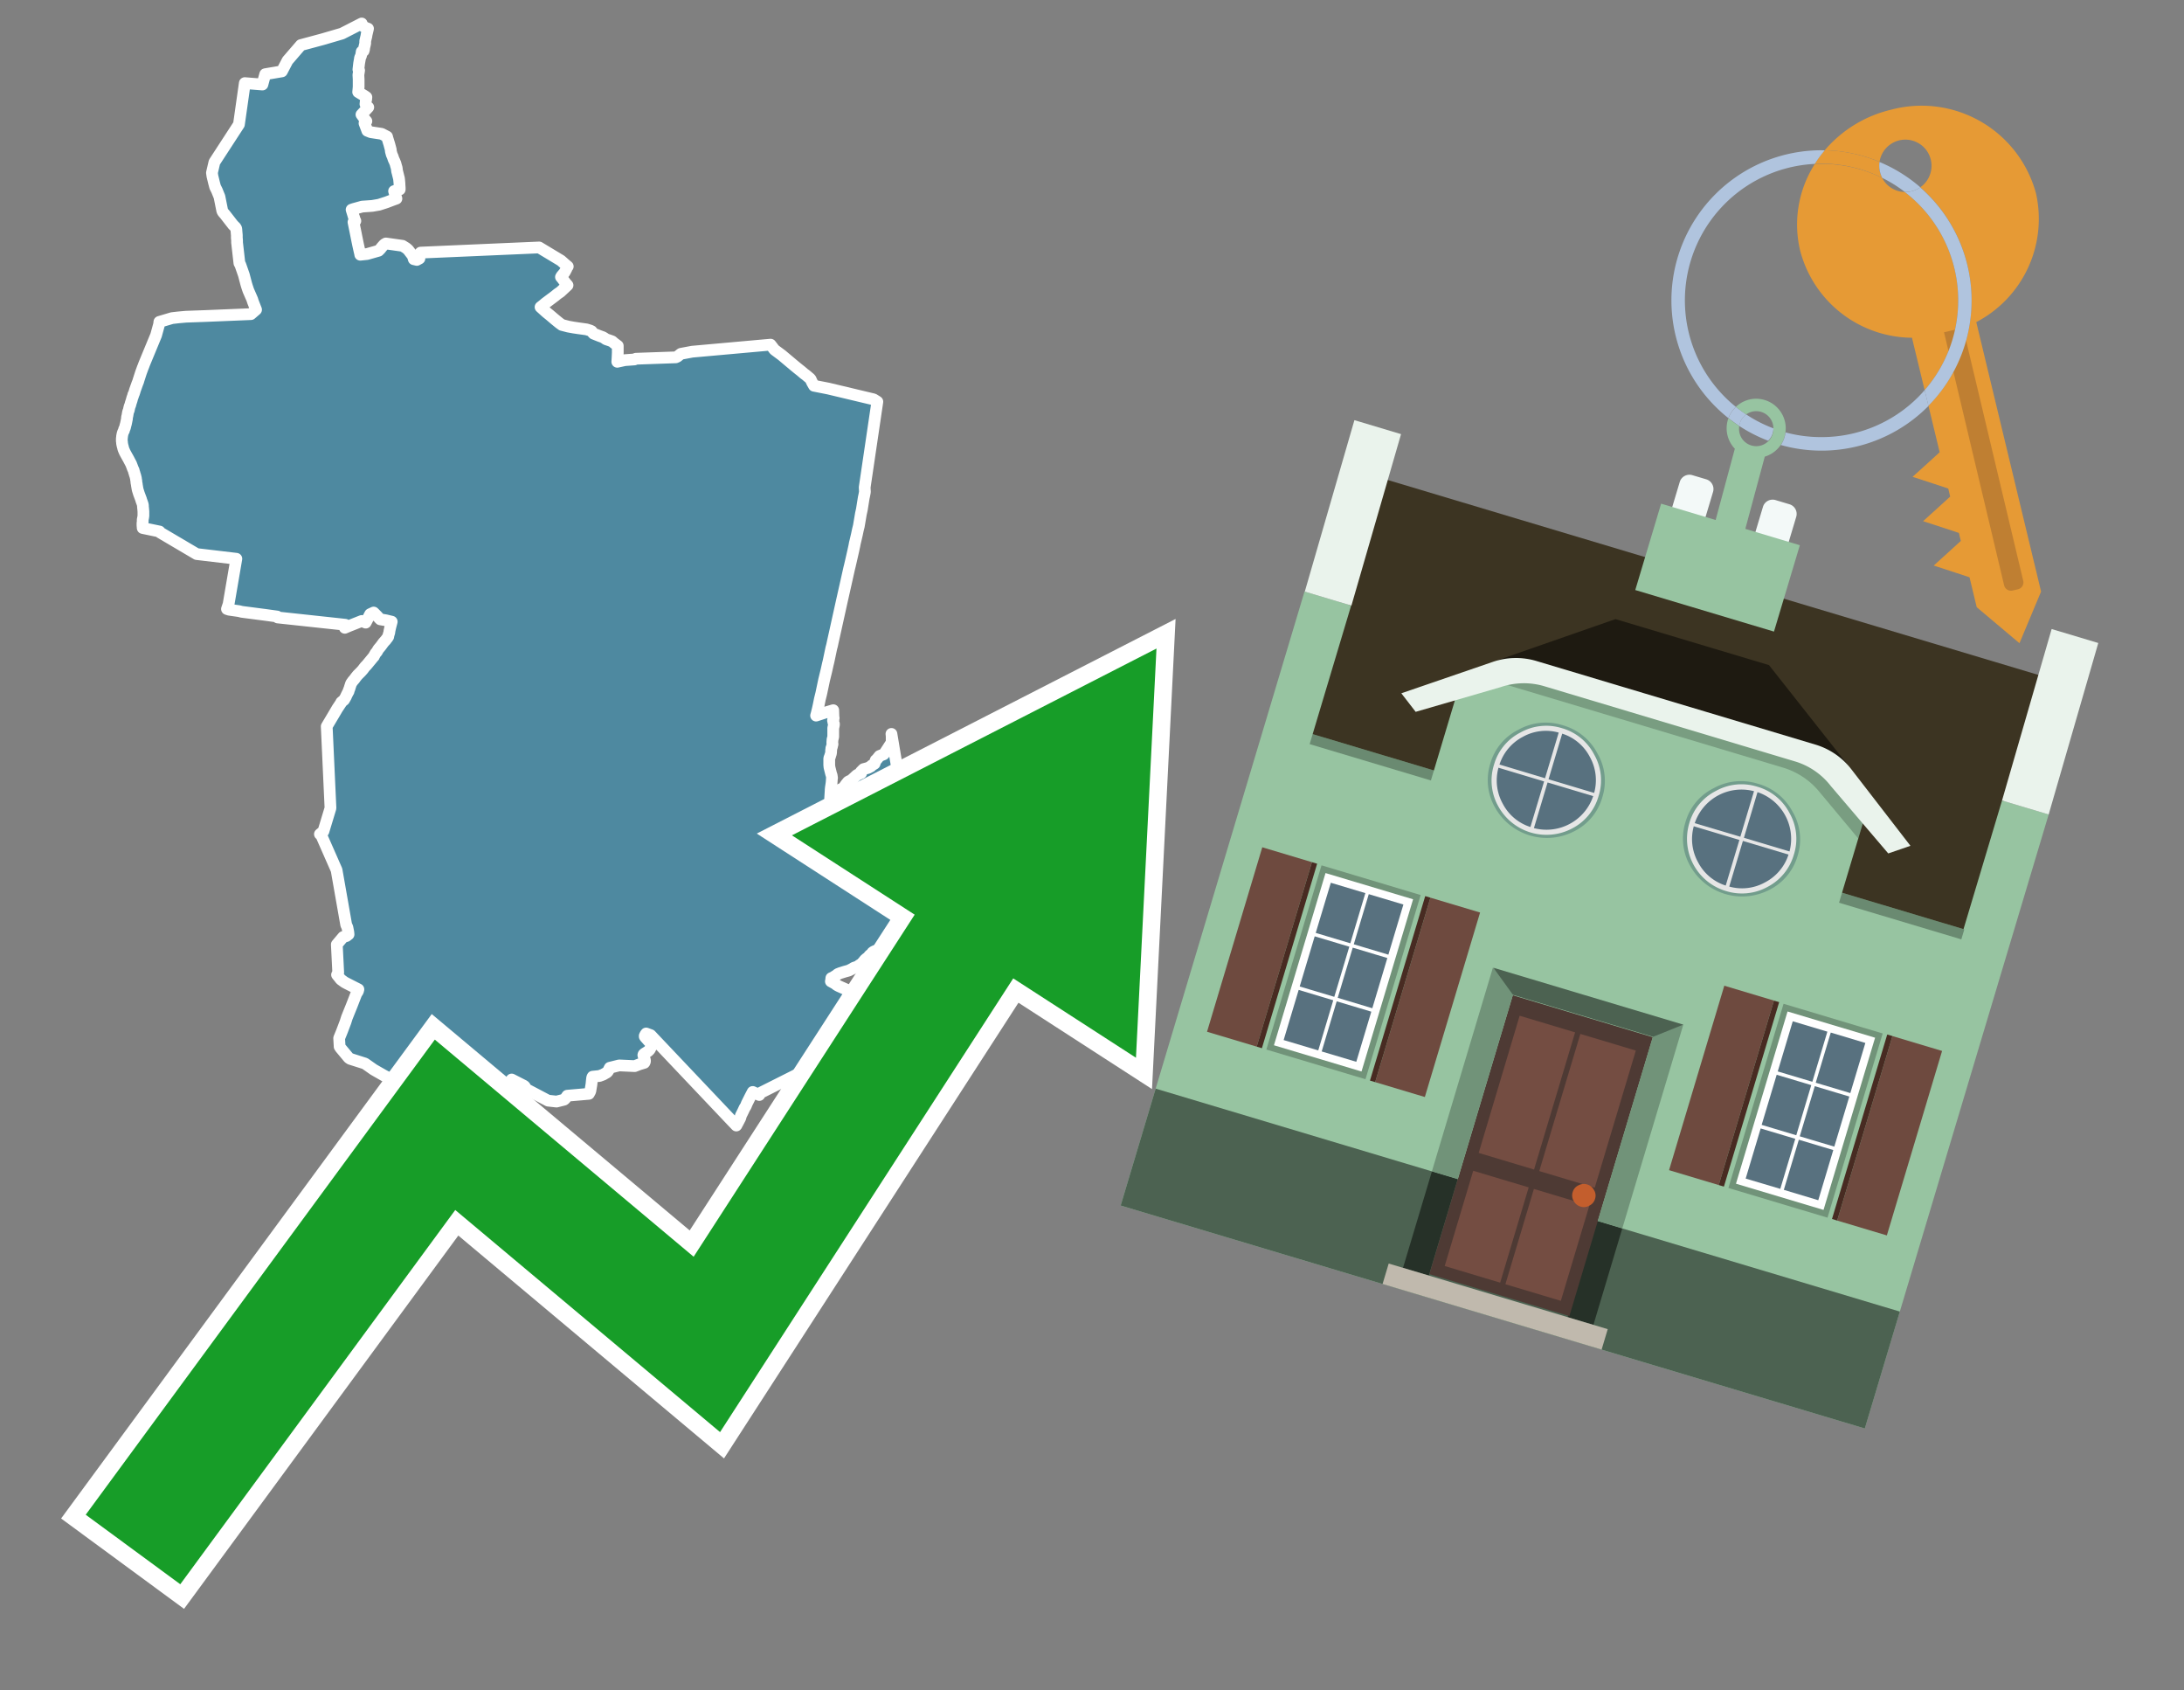
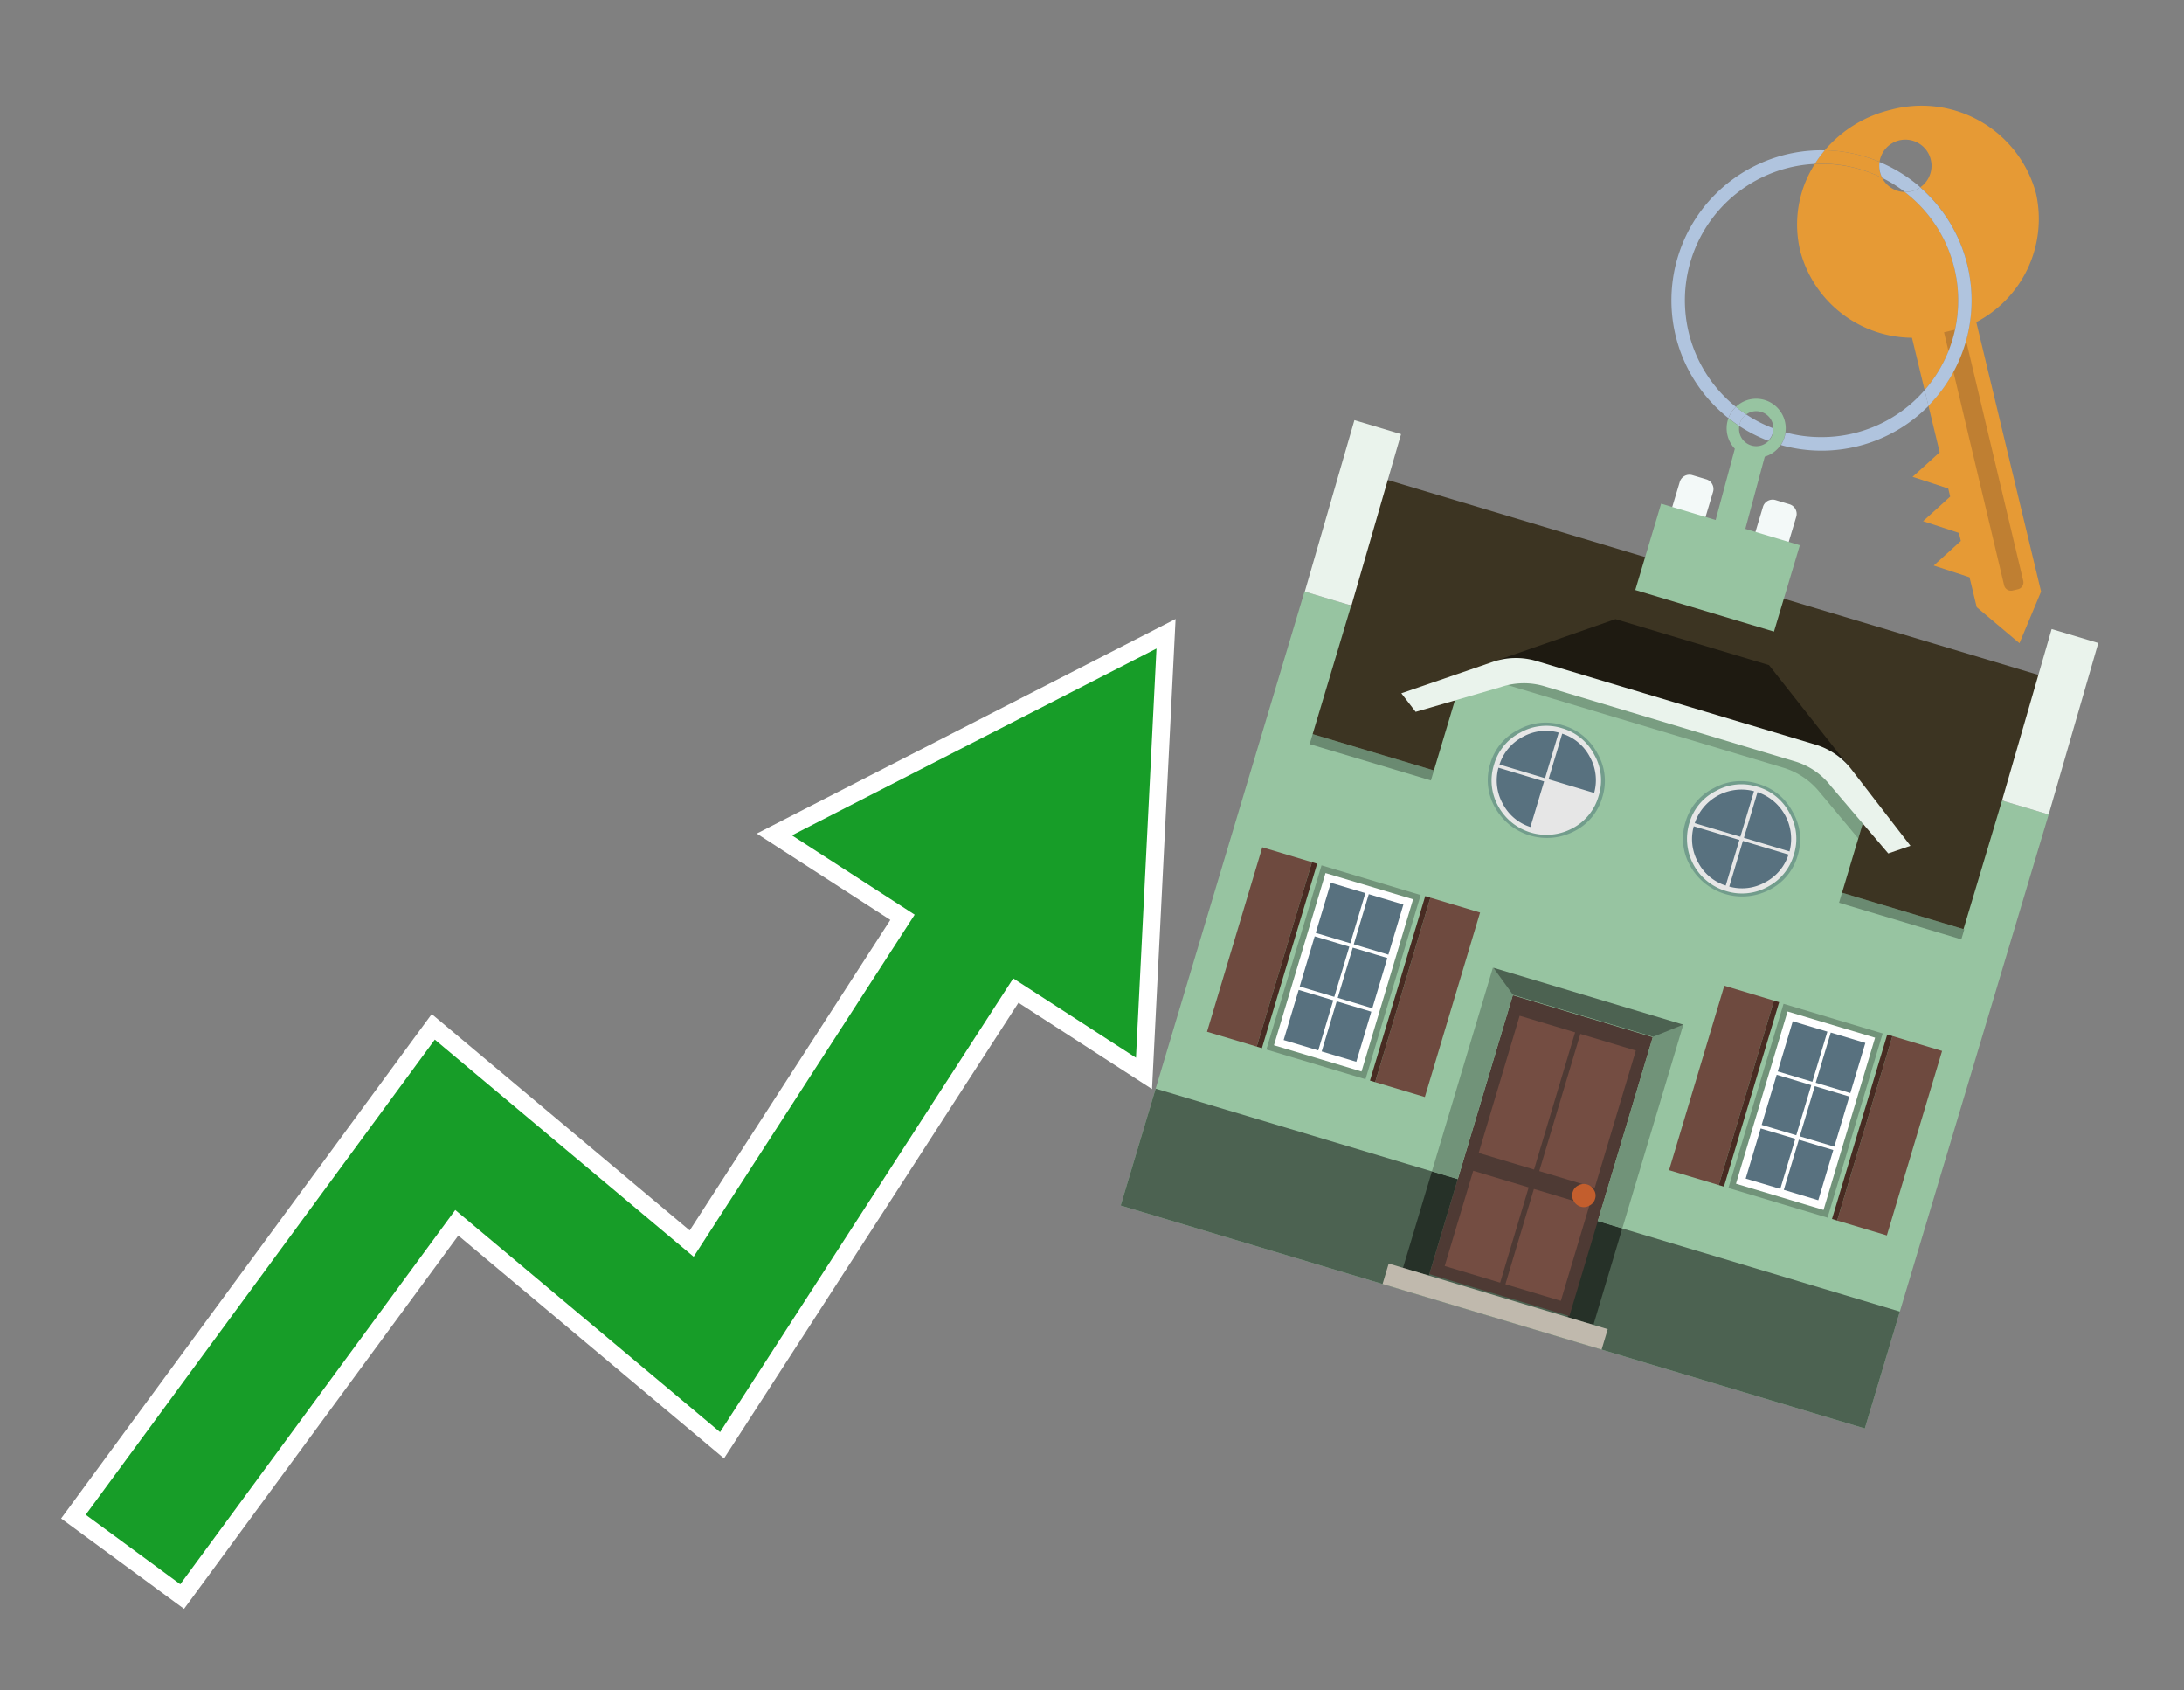
<svg xmlns="http://www.w3.org/2000/svg" id="Text" width="93.05" height="72" viewBox="0 0 93.05 72">
  <rect x="0" y="0" width="93.05" height="72" fill="#808080" stroke="none" />
-   <polygon points="11.18,3.6 11.3,3.16 12.01,3.04 12.25,2.58 12.82,1.92 13.75,1.67 14.57,1.43 15.41,1 15.36,1.03 15.41,1.07 15.51,1.14 15.59,1.19 15.68,1.22 15.62,1.47 15.61,1.54 15.59,1.62 15.56,1.75 15.56,1.82 15.56,1.85 15.52,2.02 15.51,2.1 15.49,2.17 15.41,2.2 15.4,2.27 15.38,2.38 15.34,2.46 15.33,2.53 15.3,2.7 15.27,2.96 15.3,3 15.27,3.19 15.28,3.38 15.28,3.42 15.28,3.64 15.28,3.7 15.27,3.82 15.26,3.92 15.54,4.09 15.61,4.14 15.6,4.24 15.58,4.32 15.58,4.35 15.57,4.43 15.58,4.46 15.6,4.49 15.69,4.57 15.56,4.71 15.4,4.88 15.48,4.99 15.52,5.05 15.54,5.08 15.61,5.16 15.56,5.22 15.53,5.25 15.64,5.54 15.65,5.57 15.8,5.63 16.26,5.7 16.49,5.82 16.51,5.9 16.53,5.96 16.56,6.06 16.58,6.12 16.65,6.38 16.65,6.43 16.66,6.47 16.69,6.58 16.73,6.67 16.77,6.79 16.8,6.85 16.85,6.97 16.86,7.01 16.87,7.05 16.9,7.15 16.91,7.22 16.92,7.3 16.93,7.33 16.95,7.41 16.96,7.45 17,7.61 17.01,7.71 17.02,7.82 17.02,7.85 17.03,8 17.03,8.07 16.79,8.14 16.82,8.24 16.89,8.46 16.75,8.51 16.67,8.54 16.54,8.59 16.46,8.62 16.15,8.72 15.86,8.77 15.43,8.8 15.18,8.87 15.07,8.9 14.98,8.93 15.06,9.19 15.07,9.23 15.09,9.27 15.1,9.33 15.14,9.41 15.06,9.46 15.07,9.51 15.14,9.85 15.21,10.2 15.26,10.44 15.32,10.71 15.34,10.79 15.35,10.85 15.64,10.82 16.13,10.68 16.2,10.61 16.28,10.51 16.37,10.41 16.44,10.37 17.15,10.47 17.31,10.57 17.39,10.64 17.59,10.9 17.6,10.94 17.63,11.04 17.76,11.07 17.87,11.01 17.86,10.98 17.92,10.76 22.97,10.54 23.9,11.1 24.07,11.25 24.14,11.31 24.19,11.35 24.14,11.4 24.13,11.46 24.1,11.51 24.09,11.54 24.04,11.62 23.93,11.75 23.9,11.8 23.95,11.86 24.1,12.06 24.18,12.15 23.88,12.43 23.75,12.52 23.64,12.61 23.24,12.91 23.12,13.01 23.03,13.08 23.24,13.27 23.31,13.33 23.41,13.41 23.61,13.58 23.67,13.63 23.83,13.76 23.94,13.84 24.21,13.91 24.43,13.95 24.63,13.98 24.99,14.03 25.15,14.08 25.21,14.11 25.23,14.14 25.26,14.18 25.29,14.21 25.54,14.31 25.68,14.36 25.75,14.4 25.82,14.45 25.97,14.5 26.08,14.54 26.16,14.61 26.32,14.73 26.32,14.8 26.32,15.03 26.31,15.25 26.3,15.41 26.62,15.34 27.03,15.31 27.09,15.28 28.79,15.22 28.86,15.19 28.97,15.1 29.01,15.07 29.49,14.98 32.83,14.68 32.9,14.77 32.96,14.85 32.99,14.89 33.04,14.93 33.31,15.13 33.87,15.6 34.03,15.73 34.12,15.8 34.26,15.92 34.33,15.97 34.46,16.08 34.52,16.13 34.54,16.16 34.6,16.29 34.68,16.43 35.29,16.55 37.22,17.01 37.38,17.11 36.84,20.76 36.85,20.95 36.83,21.06 36.82,21.11 36.8,21.2 36.72,21.7 36.68,21.88 36.59,22.41 36.55,22.57 36.51,22.76 36.44,23.06 36.42,23.14 36.4,23.25 36.35,23.48 36.27,23.83 36.21,24.09 36.18,24.21 36.03,24.88 35.85,25.68 35.6,26.81 35.48,27.35 35.45,27.49 35.42,27.6 35.3,28.17 35.27,28.29 35.21,28.56 35.11,28.97 35.07,29.16 34.99,29.54 34.93,29.78 34.88,30.03 34.84,30.21 34.79,30.41 34.77,30.48 35.2,30.34 35.5,30.25 35.51,30.54 35.52,30.58 35.5,30.62 35.51,30.66 35.49,30.69 35.5,30.72 35.51,30.79 35.53,30.83 35.53,30.88 35.51,30.97 35.5,31 35.5,31.05 35.5,31.09 35.5,31.13 35.5,31.16 35.5,31.23 35.5,31.31 35.5,31.39 35.48,31.46 35.47,31.5 35.46,31.63 35.47,31.7 35.46,31.73 35.45,31.78 35.44,31.82 35.42,31.87 35.42,31.91 35.41,31.95 35.41,31.99 35.41,32.03 35.4,32.1 35.38,32.16 35.36,32.23 35.34,32.27 35.33,32.32 35.33,32.41 35.33,32.47 35.33,32.5 35.33,32.58 35.34,32.68 35.37,32.8 35.38,32.84 35.41,32.96 35.44,33.05 35.44,33.09 35.45,33.13 35.44,33.18 35.44,33.21 35.43,33.34 35.41,33.48 35.4,33.54 35.39,33.64 35.39,33.67 35.37,33.98 35.37,34.13 35.61,34.07 35.58,34.04 35.59,34.01 35.7,33.95 35.72,33.92 35.73,33.89 35.8,33.86 35.79,33.83 35.79,33.79 35.76,33.76 35.79,33.73 35.78,33.7 35.83,33.61 35.94,33.58 35.97,33.51 36.04,33.41 36.13,33.3 36.18,33.27 36.26,33.24 36.51,33.01 36.69,32.93 36.69,32.9 36.68,32.87 36.79,32.76 36.98,32.71 37.11,32.64 37.13,32.61 37.26,32.53 37.29,32.44 37.31,32.38 37.35,32.35 37.47,32.2 37.65,32.13 37.7,32.07 37.96,31.67 37.99,31.6 37.99,31.56 37.99,31.36 37.98,31.26 38.69,35.5 39.57,35.6 41.73,35.46 41.79,35.17 42.01,34.75 42.38,34.47 42.55,34.39 42.98,34.34 42.99,34.3 43.04,34.27 43.06,34.24 43.07,34.21 43.09,34.18 43.12,34.1 44.27,33.45 46.59,34.62 46.63,34.69 46.73,34.86 46.79,34.97 46.8,35 45.31,37.12 44.67,38.71 44.73,39.03 44.48,39.16 44.48,39.21 44.48,39.3 44.29,39.27 43.71,39.24 42.85,39.11 42.63,39.08 42.14,39 41.21,39.33 41.15,39.44 41.05,39.66 41.01,39.73 40.95,39.84 40.74,39.96 40.57,40.05 40.5,40.09 40.45,40.13 40.36,40.18 40.19,40.28 40.07,40.35 39.98,40.39 39.79,40.42 38.37,40.32 37.45,40.45 37.36,40.48 37.27,40.51 37.21,40.54 37.17,40.57 37.17,40.61 37.1,40.65 37.04,40.7 37.02,40.73 36.98,40.78 36.92,40.82 36.85,40.88 36.77,40.98 36.73,41.02 36.71,41.05 36.66,41.08 36.61,41.11 36.56,41.15 36.5,41.18 36.38,41.22 36.3,41.27 36.22,41.31 36.16,41.34 35.98,41.39 35.79,41.45 35.69,41.49 35.62,41.55 35.55,41.59 35.49,41.63 35.42,41.66 35.41,41.76 35.4,41.8 35.58,41.9 35.64,41.95 35.69,41.98 35.75,42.01 36.11,42.17 36.16,42.28 36.18,42.36 36.2,42.41 36.24,42.48 36.25,42.51 36.28,42.54 36.75,42.64 36.78,42.67 37.16,42.77 37.27,42.85 37.47,42.88 37.48,42.94 37.48,42.98 37.49,43.01 37.6,43.12 37.66,43.15 37.6,43.3 34.61,45.44 34.23,45.63 32.38,46.56 32.35,46.64 32.07,46.51 31.96,46.72 31.82,47 31.78,47.1 31.76,47.14 31.73,47.18 31.65,47.35 31.58,47.49 31.56,47.53 31.55,47.59 31.53,47.64 31.42,47.85 31.4,47.88 31.39,47.91 31.37,47.94 31.16,47.72 27.72,44.09 27.53,44.02 27.5,44.06 27.47,44.12 27.47,44.15 27.49,44.18 27.65,44.36 27.7,44.39 27.74,44.42 27.77,44.45 27.78,44.48 27.78,44.52 27.69,44.69 27.67,44.72 27.62,44.77 27.58,44.8 27.45,44.88 27.42,44.91 27.41,44.94 27.42,44.98 27.43,45.02 27.47,45.13 27.48,45.17 27.48,45.2 27.47,45.24 27.45,45.27 27.25,45.33 27.04,45.41 26.38,45.38 25.98,45.48 25.92,45.6 25.88,45.66 25.84,45.69 25.75,45.74 25.7,45.77 25.54,45.83 25.25,45.86 25.23,45.9 25.21,46.07 25.2,46.18 25.15,46.48 25.09,46.59 24.17,46.67 24.1,46.77 24.07,46.81 24.03,46.84 23.71,46.92 23.35,46.88 22.42,46.39 22.36,46.28 22.33,46.25 22.27,46.22 21.8,45.98 20.08,51 18.24,50.66 16.82,50.4 15.14,50.11 16.62,45.95 16.34,45.8 15.92,45.56 15.55,45.3 14.92,45.1 14.86,45.06 14.51,44.64 14.47,44.58 14.45,44.22 14.56,43.95 14.61,43.82 14.72,43.53 14.78,43.34 14.99,42.82 15.18,42.33 15.25,42.22 15.27,42.14 14.74,41.87 14.67,41.83 14.52,41.72 14.36,41.52 14.41,41.42 14.35,40.23 14.62,39.91 14.76,39.87 14.85,39.8 14.84,39.7 14.8,39.5 14.75,39.39 14.34,37.06 13.68,35.56 13.63,35.53 13.78,35.41 14.08,34.42 13.92,30.94 14.3,30.3 14.37,30.18 14.39,30.15 14.53,29.94 14.54,29.91 14.66,29.81 14.74,29.67 14.75,29.64 14.82,29.5 14.85,29.45 14.86,29.4 14.89,29.33 14.91,29.26 14.96,29.11 15.03,29.01 15.1,28.93 15.15,28.86 15.19,28.81 15.23,28.76 15.38,28.61 15.46,28.52 15.52,28.44 15.56,28.39 15.62,28.33 15.81,28.1 15.86,28.04 15.9,27.99 15.93,27.96 15.94,27.93 15.97,27.88 15.99,27.84 16.02,27.8 16.06,27.76 16.09,27.7 16.12,27.65 16.22,27.53 16.28,27.45 16.33,27.38 16.4,27.3 16.44,27.26 16.47,27.21 16.5,27.18 16.52,27.15 16.54,27.12 16.55,27.06 16.57,26.99 16.59,26.93 16.59,26.89 16.63,26.71 16.69,26.48 16.44,26.42 16.2,26.38 16.17,26.35 16.06,26.23 15.95,26.12 15.92,26.09 15.77,26.16 15.58,26.52 15.41,26.45 14.88,26.66 14.69,26.74 14.71,26.61 11.83,26.3 11.81,26.26 11.3,26.19 10.3,26.06 10.18,26.03 9.97,26 9.76,25.97 9.67,25.94 9.74,25.73 10.07,23.8 8.38,23.6 6.82,22.68 6.8,22.64 6.08,22.49 6.07,22.37 6.07,22.34 6.07,22.28 6.08,22.23 6.08,22.14 6.09,22.09 6.1,22.04 6.11,21.97 6.11,21.93 6.11,21.79 6.1,21.67 6.09,21.58 6.09,21.53 6.08,21.48 6.07,21.45 6.06,21.42 6.02,21.31 6.01,21.27 5.92,21.03 5.87,20.87 5.86,20.83 5.84,20.71 5.83,20.66 5.83,20.63 5.82,20.59 5.81,20.54 5.81,20.48 5.8,20.45 5.79,20.37 5.78,20.33 5.76,20.25 5.74,20.2 5.73,20.15 5.71,20.1 5.7,20.05 5.69,20.02 5.66,19.96 5.62,19.85 5.6,19.8 5.59,19.77 5.5,19.6 5.48,19.56 5.39,19.4 5.33,19.29 5.3,19.23 5.29,19.2 5.27,19.16 5.26,19.13 5.25,19.1 5.24,19.05 5.22,18.98 5.21,18.93 5.2,18.89 5.2,18.84 5.19,18.79 5.19,18.73 5.19,18.68 5.2,18.61 5.2,18.57 5.21,18.54 5.22,18.48 5.25,18.39 5.28,18.34 5.29,18.28 5.31,18.25 5.33,18.19 5.34,18.14 5.36,18.07 5.37,18.03 5.38,17.98 5.4,17.88 5.41,17.83 5.41,17.78 5.42,17.74 5.43,17.7 5.44,17.64 5.45,17.58 5.46,17.54 5.47,17.51 5.49,17.47 5.5,17.4 5.51,17.37 5.52,17.32 5.55,17.25 5.56,17.21 5.57,17.17 5.58,17.14 5.61,17.05 5.63,16.97 5.64,16.94 5.67,16.86 5.68,16.81 5.7,16.78 5.73,16.69 5.75,16.62 5.85,16.34 5.89,16.24 5.9,16.2 6,15.89 6.01,15.86 6.08,15.67 6.12,15.57 6.13,15.54 6.17,15.44 6.65,14.28 6.78,13.81 6.79,13.71 7.33,13.55 7.59,13.52 7.92,13.49 8.76,13.46 10.69,13.38 10.91,13.19 10.82,12.96 10.77,12.83 10.75,12.76 10.58,12.37 10.52,12.19 10.49,12.09 10.39,11.71 10.24,11.28 10.2,11.21 10.1,10.33 10.1,10.3 10.1,10.24 10.09,10.13 10.09,10.02 10.07,9.79 10.07,9.76 10.06,9.73 10.04,9.69 9.97,9.62 9.93,9.58 9.58,9.13 9.51,9.05 9.49,9.02 9.47,8.98 9.35,8.38 9.24,8.11 9.17,7.97 9.16,7.94 9.12,7.79 9.05,7.5 9.03,7.36 9.13,6.93 9.14,6.9 10.18,5.3 10.43,3.54 " fill="#4e89a0" stroke="#fff" stroke-linejoin="round" stroke-width="0.5" />
  <polygon points="49.272 27.624 33.741 35.58 38.97 38.959 29.553 53.529 18.525 44.281 3.652 64.518 7.681 67.479 19.396 51.538 30.678 60.999 43.169 41.673 48.398 45.053 49.272 27.624" fill="none" stroke="#fff" stroke-miterlimit="10" stroke-width="1.5" />
  <polygon points="49.272 27.624 33.741 35.58 38.97 38.959 29.553 53.529 18.525 44.281 3.652 64.518 7.681 67.479 19.396 51.538 30.678 60.999 43.169 41.673 48.398 45.053 49.272 27.624" fill="#179d28" />
  <path d="M80.19,7.577a1.16,1.16,0,0,1-.094-.251,1.114,1.114,0,0,1-.018-.429A6.367,6.367,0,0,0,77.743,6.4a5.269,5.269,0,0,0-.423.577c.1,0,.192-.007.288-.007A5.794,5.794,0,0,1,80.19,7.577Z" fill="#e69a35" />
  <path d="M77.608,6.4A6.394,6.394,0,0,0,73.64,17.81a1.26,1.26,0,0,1,.317-.48A5.821,5.821,0,0,1,77.32,6.981a5.269,5.269,0,0,1,.423-.577Z" fill="#b0c4de" />
  <path d="M84.2,13.72a4.962,4.962,0,0,0,2.545-5.48,5.047,5.047,0,0,0-6.179-3.566A5.322,5.322,0,0,0,77.743,6.4a6.367,6.367,0,0,1,2.335.493,1.114,1.114,0,1,1,1.736,1.084,6.392,6.392,0,0,1,.347,9.3l.479,1.985-.438.4-.716.648.92.3.6.2.082.341-.438.4-.716.648.92.3.605.2.082.341-.438.4-.716.649.92.3.605.2.307,1.274,1.821,1.534.921-2.2Z" fill="#e69a35" />
  <path d="M81.154,8.179a1.115,1.115,0,0,1-.964-.6,5.794,5.794,0,0,0-2.582-.6c-.1,0-.192,0-.288.007a4.783,4.783,0,0,0-.625,3.685,4.962,4.962,0,0,0,4.765,3.715L82,16.617a5.82,5.82,0,0,0-.846-8.438Z" fill="#e69a35" />
  <path d="M74.1,18.142a6.386,6.386,0,0,0,1.232.63.73.73,0,0,0,.224-.527h0a5.783,5.783,0,0,1-1.159-.593A.733.733,0,0,0,74.1,18.142Z" fill="#b0c4de" />
  <path d="M74.4,17.652q-.228-.152-.44-.322a1.26,1.26,0,0,0-.317.48c.148.117.3.228.46.332A.733.733,0,0,1,74.4,17.652Z" fill="#b0c4de" />
  <path d="M74.824,16.984a1.257,1.257,0,0,0-.867.346c.141.114.288.222.44.322a.731.731,0,0,1,1.159.593h0a.732.732,0,1,1-1.463,0,.7.7,0,0,1,.007-.1c-.158-.1-.312-.215-.46-.332a1.258,1.258,0,0,0,.273,1.3l-.979,3.635,1.275.341.98-3.639a1.266,1.266,0,0,0,.681-.5,1.249,1.249,0,0,0,.2-.538,1.328,1.328,0,0,0,.012-.168A1.262,1.262,0,0,0,74.824,16.984Z" fill="#97c4a1" />
  <path d="M85.974,25.1l-.226.053a.3.3,0,0,1-.362-.223l-2.56-10.777.81-.193L86.2,24.736A.3.3,0,0,1,85.974,25.1Z" fill="#bf7f32" />
  <path d="M80.1,7.326a1.16,1.16,0,0,0,.094.251,5.833,5.833,0,0,1,.964.6,1.137,1.137,0,0,0,.287-.031,1.108,1.108,0,0,0,.373-.167A6.371,6.371,0,0,0,80.078,6.9,1.114,1.114,0,0,0,80.1,7.326Z" fill="#b0c4de" />
  <path d="M77.608,18.618a5.836,5.836,0,0,1-1.534-.2,1.24,1.24,0,0,1-.2.537,6.4,6.4,0,0,0,6.291-1.666L82,16.617A5.807,5.807,0,0,1,77.608,18.618Z" fill="#b0c4de" />
  <path d="M81.814,7.981a1.108,1.108,0,0,1-.373.167,1.137,1.137,0,0,1-.287.031A5.82,5.82,0,0,1,82,16.617l.161.667a6.392,6.392,0,0,0-.347-9.3Z" fill="#b0c4de" />
  <polygon points="83.79 39.753 55.78 31.364 58.988 20.404 86.964 28.783 83.79 39.753 83.79 39.753" fill="#3c3422" fill-rule="evenodd" />
  <polygon points="81.705 53.32 87.284 34.692 85.297 34.097 83.656 39.575 55.926 31.269 57.567 25.791 55.579 25.196 47.746 51.348 79.451 60.844 81.705 53.32" fill="#97c4a1" fill-rule="evenodd" />
  <rect x="69.522" y="21.148" width="0.444" height="28.983" transform="translate(15.592 92.226) rotate(-73.326)" opacity="0.3" />
  <polygon points="87.284 34.692 85.297 34.097 87.411 26.793 89.398 27.388 87.284 34.692 87.284 34.692" fill="#eaf3ec" fill-rule="evenodd" />
  <polygon points="57.578 25.794 55.591 25.199 57.705 17.896 59.692 18.491 57.578 25.794 57.578 25.794" fill="#eaf3ec" fill-rule="evenodd" />
  <polygon points="79.451 60.844 80.943 55.865 49.238 46.369 47.747 51.348 79.451 60.844 79.451 60.844" fill="#4c6251" fill-rule="evenodd" />
  <path d="M71.566,20.528l-.522,1.743,1.418.425.523-1.744a.432.432,0,0,0-.289-.536l-.593-.177A.431.431,0,0,0,71.566,20.528Z" fill="#f3f9f8" fill-rule="evenodd" />
  <path d="M75.111,21.589l-.522,1.743,1.418.425.522-1.743a.43.43,0,0,0-.289-.536l-.593-.178A.43.43,0,0,0,75.111,21.589Z" fill="#f3f9f8" fill-rule="evenodd" />
  <polygon points="75.368 28.329 68.829 26.37 63.807 28.121 78.733 32.591 75.368 28.329" fill="#1e1a11" />
  <polygon points="78.248 32.422 64.442 28.287 62.236 28.998 60.064 36.247 77.453 41.455 79.651 34.116 78.248 32.422" fill="#97c4a1" />
  <path d="M77.74,32.516S65.088,28.725,65,28.7l-.938.43,11.892,3.562a3.175,3.175,0,0,1,1.532,1l1.685,2.02.327-1.09Z" fill-rule="evenodd" opacity="0.2" />
  <path d="M77.35,31.716,65.458,28.154a3.041,3.041,0,0,0-1.854.037l-3.9,1.339.611.79,3.626-1.054a3.045,3.045,0,0,1,1.855-.037l10.673,3.2A3.028,3.028,0,0,1,78,33.477l2.45,2.874.945-.325-2.518-3.26A3.036,3.036,0,0,0,77.35,31.716Z" fill="#eaf3ec" />
  <polygon points="76.683 23.223 70.773 21.453 69.671 25.132 75.581 26.902 76.683 23.223 76.683 23.223" fill="#97c4a1" fill-rule="evenodd" />
  <g id="Symbol_9_0_Layer2_0_MEMBER_8_MEMBER_21_MEMBER_0_FILL" data-name="Symbol 9 0 Layer2 0 MEMBER 8 MEMBER 21 MEMBER 0 FILL">
    <path d="M66.584,30.892a2.39,2.39,0,0,0-1.891.189,2.317,2.317,0,0,0-1.2,1.448A2.345,2.345,0,0,0,63.7,34.4a2.528,2.528,0,0,0,3.367,1.008,2.339,2.339,0,0,0,1.2-1.447,2.313,2.313,0,0,0-.208-1.87A2.394,2.394,0,0,0,66.584,30.892Z" fill="#729d8c" />
  </g>
  <g id="Symbol_9_0_Layer2_0_MEMBER_8_MEMBER_21_MEMBER_1_FILL" data-name="Symbol 9 0 Layer2 0 MEMBER 8 MEMBER 21 MEMBER 1 FILL">
    <path d="M66.547,31.016a2.241,2.241,0,0,0-1.769.185,2.213,2.213,0,0,0-1.127,1.376,2.239,2.239,0,0,0,.185,1.768,2.341,2.341,0,0,0,3.145.942,2.234,2.234,0,0,0,1.126-1.376,2.207,2.207,0,0,0-.185-1.768A2.237,2.237,0,0,0,66.547,31.016Z" fill="#e6e6e6" />
  </g>
  <g id="Symbol_9_0_Layer2_0_MEMBER_8_MEMBER_21_MEMBER_2_MEMBER_0_FILL" data-name="Symbol 9 0 Layer2 0 MEMBER 8 MEMBER 21 MEMBER 2 MEMBER 0 FILL">
    <path d="M65.787,33.284,63.843,32.7a2.036,2.036,0,0,0,.186,1.539,2.015,2.015,0,0,0,1.175.986Z" fill="#58717f" />
  </g>
  <g id="Symbol_9_0_Layer2_0_MEMBER_8_MEMBER_21_MEMBER_2_MEMBER_1_FILL" data-name="Symbol 9 0 Layer2 0 MEMBER 8 MEMBER 21 MEMBER 2 MEMBER 1 FILL">
    <path d="M65.827,33.148l.582-1.944a2.01,2.01,0,0,0-1.523.178,2.037,2.037,0,0,0-1,1.183Z" fill="#58717f" />
  </g>
  <g id="Symbol_9_0_Layer2_0_MEMBER_8_MEMBER_21_MEMBER_2_MEMBER_2_FILL" data-name="Symbol 9 0 Layer2 0 MEMBER 8 MEMBER 21 MEMBER 2 MEMBER 2 FILL">
-     <path d="M67.878,33.91l-1.943-.582-.582,1.944a2.1,2.1,0,0,0,2.525-1.362Z" fill="#58717f" />
-   </g>
+     </g>
  <g id="Symbol_9_0_Layer2_0_MEMBER_8_MEMBER_21_MEMBER_2_MEMBER_3_FILL" data-name="Symbol 9 0 Layer2 0 MEMBER 8 MEMBER 21 MEMBER 2 MEMBER 3 FILL">
    <path d="M66.558,31.249l-.582,1.943,1.943.582a2.031,2.031,0,0,0-.186-1.539A2.009,2.009,0,0,0,66.558,31.249Z" fill="#58717f" />
  </g>
  <g id="Symbol_9_0_Layer2_0_MEMBER_8_MEMBER_21_MEMBER_0_FILL-2" data-name="Symbol 9 0 Layer2 0 MEMBER 8 MEMBER 21 MEMBER 0 FILL">
    <path d="M74.9,33.384a2.4,2.4,0,0,0-1.891.189,2.316,2.316,0,0,0-1.2,1.448,2.341,2.341,0,0,0,.209,1.87A2.527,2.527,0,0,0,75.387,37.9a2.345,2.345,0,0,0,1.2-1.447,2.314,2.314,0,0,0-.209-1.87A2.389,2.389,0,0,0,74.9,33.384Z" fill="#729d8c" />
  </g>
  <g id="Symbol_9_0_Layer2_0_MEMBER_8_MEMBER_21_MEMBER_1_FILL-2" data-name="Symbol 9 0 Layer2 0 MEMBER 8 MEMBER 21 MEMBER 1 FILL">
    <path d="M74.867,33.508a2.239,2.239,0,0,0-1.768.185,2.21,2.21,0,0,0-1.127,1.376,2.316,2.316,0,0,0,1.564,2.883,2.261,2.261,0,0,0,1.765-.173A2.237,2.237,0,0,0,76.428,36.4a2.209,2.209,0,0,0-.185-1.769A2.239,2.239,0,0,0,74.867,33.508Z" fill="#e6e6e6" />
  </g>
  <g id="Symbol_9_0_Layer2_0_MEMBER_8_MEMBER_21_MEMBER_2_MEMBER_0_FILL-2" data-name="Symbol 9 0 Layer2 0 MEMBER 8 MEMBER 21 MEMBER 2 MEMBER 0 FILL">
    <path d="M74.107,35.776l-1.943-.582a2.031,2.031,0,0,0,.186,1.539,2.009,2.009,0,0,0,1.175.986Z" fill="#58717f" />
  </g>
  <g id="Symbol_9_0_Layer2_0_MEMBER_8_MEMBER_21_MEMBER_2_MEMBER_1_FILL-2" data-name="Symbol 9 0 Layer2 0 MEMBER 8 MEMBER 21 MEMBER 2 MEMBER 1 FILL">
    <path d="M74.148,35.64,74.73,33.7a2.1,2.1,0,0,0-2.525,1.362Z" fill="#58717f" />
  </g>
  <g id="Symbol_9_0_Layer2_0_MEMBER_8_MEMBER_21_MEMBER_2_MEMBER_2_FILL-2" data-name="Symbol 9 0 Layer2 0 MEMBER 8 MEMBER 21 MEMBER 2 MEMBER 2 FILL">
    <path d="M76.2,36.4l-1.943-.582-.582,1.944a2.015,2.015,0,0,0,1.523-.178A2.036,2.036,0,0,0,76.2,36.4Z" fill="#58717f" />
  </g>
  <g id="Symbol_9_0_Layer2_0_MEMBER_8_MEMBER_21_MEMBER_2_MEMBER_3_FILL-2" data-name="Symbol 9 0 Layer2 0 MEMBER 8 MEMBER 21 MEMBER 2 MEMBER 3 FILL">
    <path d="M74.879,33.741,74.3,35.684l1.943.582a2.1,2.1,0,0,0-1.361-2.525Z" fill="#58717f" />
  </g>
  <polygon points="51.426 43.946 53.542 44.58 55.896 36.723 53.78 36.089 51.426 43.946 51.426 43.946" fill="#6e4a3f" fill-rule="evenodd" />
  <polygon points="53.542 44.58 53.764 44.647 56.117 36.789 55.896 36.723 53.542 44.58 53.542 44.58" fill="#482b22" fill-rule="evenodd" />
  <polygon points="60.706 46.726 58.59 46.092 60.943 38.235 63.059 38.868 60.706 46.726 60.706 46.726" fill="#6e4a3f" fill-rule="evenodd" />
  <polygon points="58.59 46.092 58.368 46.026 60.722 38.168 60.943 38.235 58.59 46.092 58.59 46.092" fill="#482b22" fill-rule="evenodd" />
  <rect x="53.146" y="39.209" width="8.19" height="4.408" transform="translate(1.145 84.365) rotate(-73.326)" fill="#719379" />
  <polygon points="60.205 38.304 56.474 37.187 54.277 44.522 58.008 45.639 60.205 38.304 60.205 38.304" fill="#fff" fill-rule="evenodd" />
  <path d="M59.792,38.527l-.64,2.136-1.474-.442.639-2.135,1.475.441Zm-1.621-.485-.64,2.136-1.474-.442L56.7,37.6l1.474.442Zm-2.158,1.84,1.475.441-.64,2.136-1.474-.441.639-2.136Zm-.683,2.282,1.474.441-.639,2.136L54.69,44.3l.64-2.135Zm.981,2.621.639-2.136,1.475.442-.64,2.135-1.474-.441Zm2.158-1.84L56.994,42.5l.64-2.136,1.474.442-.639,2.136Z" fill="#58717f" fill-rule="evenodd" />
  <polygon points="80.39 52.621 78.274 51.988 80.628 44.13 82.743 44.764 80.39 52.621 80.39 52.621" fill="#6e4a3f" fill-rule="evenodd" />
  <polygon points="78.274 51.988 78.053 51.921 80.406 44.064 80.628 44.13 78.274 51.988 78.274 51.988" fill="#482b22" fill-rule="evenodd" />
  <polygon points="71.111 49.842 73.227 50.476 75.58 42.619 73.464 41.985 71.111 49.842 71.111 49.842" fill="#6e4a3f" fill-rule="evenodd" />
  <polygon points="73.227 50.476 73.448 50.542 75.802 42.685 75.58 42.619 73.227 50.476 73.227 50.476" fill="#482b22" fill-rule="evenodd" />
  <rect x="72.83" y="45.105" width="8.19" height="4.408" transform="translate(9.534 107.426) rotate(-73.326)" fill="#719379" />
  <polygon points="76.159 43.083 79.889 44.2 77.692 51.535 73.962 50.418 76.159 43.083 76.159 43.083" fill="#fff" fill-rule="evenodd" />
  <path d="M76.381,43.5l1.475.442-.64,2.135-1.475-.441.64-2.136ZM78,43.981l1.474.442-.64,2.136-1.474-.442L78,43.981Zm.791,2.724-.64,2.135L76.679,48.4l.64-2.136,1.474.442Zm-.684,2.282-.639,2.135L76,50.68l.64-2.135,1.474.442Zm-2.26,1.65L74.375,50.2l.639-2.135,1.475.441-.64,2.136Zm-.791-2.724.64-2.135,1.474.441-.639,2.136-1.475-.442Z" fill="#58717f" fill-rule="evenodd" />
  <polygon points="67.888 56.431 69.118 52.323 68.019 51.994 66.789 56.102 67.888 56.431 67.888 56.431" fill="#263128" fill-rule="evenodd" />
  <polygon points="60.877 54.331 62.108 50.223 61.007 49.894 59.776 54.002 60.877 54.331 60.877 54.331" fill="#263128" fill-rule="evenodd" />
  <g id="Symbol_9_0_Layer2_0_MEMBER_8_MEMBER_12_MEMBER_0_FILL" data-name="Symbol 9 0 Layer2 0 MEMBER 8 MEMBER 12 MEMBER 0 FILL">
    <path d="M70.418,44.178l-5.965-1.786L60.9,54.27l5.964,1.786Z" fill="#4e3a34" />
  </g>
  <g id="Symbol_9_0_Layer2_0_MEMBER_8_MEMBER_12_MEMBER_1_MEMBER_0_FILL" data-name="Symbol 9 0 Layer2 0 MEMBER 8 MEMBER 12 MEMBER 1 MEMBER 0 FILL">
    <path d="M65.358,49.815l1.75-5.843-2.363-.708L63,49.107Z" fill="#744d42" />
  </g>
  <g id="Symbol_9_0_Layer2_0_MEMBER_8_MEMBER_12_MEMBER_1_MEMBER_1_FILL" data-name="Symbol 9 0 Layer2 0 MEMBER 8 MEMBER 12 MEMBER 1 MEMBER 1 FILL">
    <path d="M67.331,44.039l-1.75,5.842,2.364.708,1.75-5.842Z" fill="#744d42" />
  </g>
  <g id="Symbol_9_0_Layer2_0_MEMBER_8_MEMBER_12_MEMBER_2_MEMBER_0_FILL" data-name="Symbol 9 0 Layer2 0 MEMBER 8 MEMBER 12 MEMBER 2 MEMBER 0 FILL">
    <path d="M63.915,54.633l1.215-4.058-2.363-.707-1.215,4.057Z" fill="#744d42" />
  </g>
  <g id="Symbol_9_0_Layer2_0_MEMBER_8_MEMBER_12_MEMBER_2_MEMBER_1_FILL" data-name="Symbol 9 0 Layer2 0 MEMBER 8 MEMBER 12 MEMBER 2 MEMBER 1 FILL">
    <path d="M66.5,55.407l1.215-4.057-2.363-.708L64.138,54.7Z" fill="#744d42" />
  </g>
  <g id="Symbol_9_0_Layer2_0_MEMBER_8_MEMBER_13_FILL" data-name="Symbol 9 0 Layer2 0 MEMBER 8 MEMBER 13 FILL">
    <path d="M67.959,51.058a.439.439,0,0,0-.045-.367.487.487,0,0,0-.669-.2.445.445,0,0,0-.239.282.457.457,0,0,0,.041.378.481.481,0,0,0,.293.242.459.459,0,0,0,.377-.042A.453.453,0,0,0,67.959,51.058Z" fill="#c35e2d" />
  </g>
  <g id="Symbol_9_0_Layer2_0_MEMBER_8_MEMBER_14_FILL" data-name="Symbol 9 0 Layer2 0 MEMBER 8 MEMBER 14 FILL">
    <path d="M64.557,42.047l-.951-.833-2.6,8.68,1.1.329Z" fill="#719379" />
  </g>
  <g id="Symbol_9_0_Layer2_0_MEMBER_8_MEMBER_15_FILL" data-name="Symbol 9 0 Layer2 0 MEMBER 8 MEMBER 15 FILL">
    <path d="M71.718,43.643l-1.2.19L68.072,52.01l1.046.313Z" fill="#719379" />
  </g>
  <g id="Symbol_9_0_Layer2_0_MEMBER_8_MEMBER_16_FILL" data-name="Symbol 9 0 Layer2 0 MEMBER 8 MEMBER 16 FILL">
    <path d="M63.627,41.22l.836,1.156,5.961,1.786,1.294-.519Z" fill="#4c6251" />
  </g>
  <polygon points="58.905 54.69 59.166 53.819 68.498 56.614 68.237 57.485 58.905 54.69 58.905 54.69" fill="#c0b9ad" fill-rule="evenodd" />
</svg>